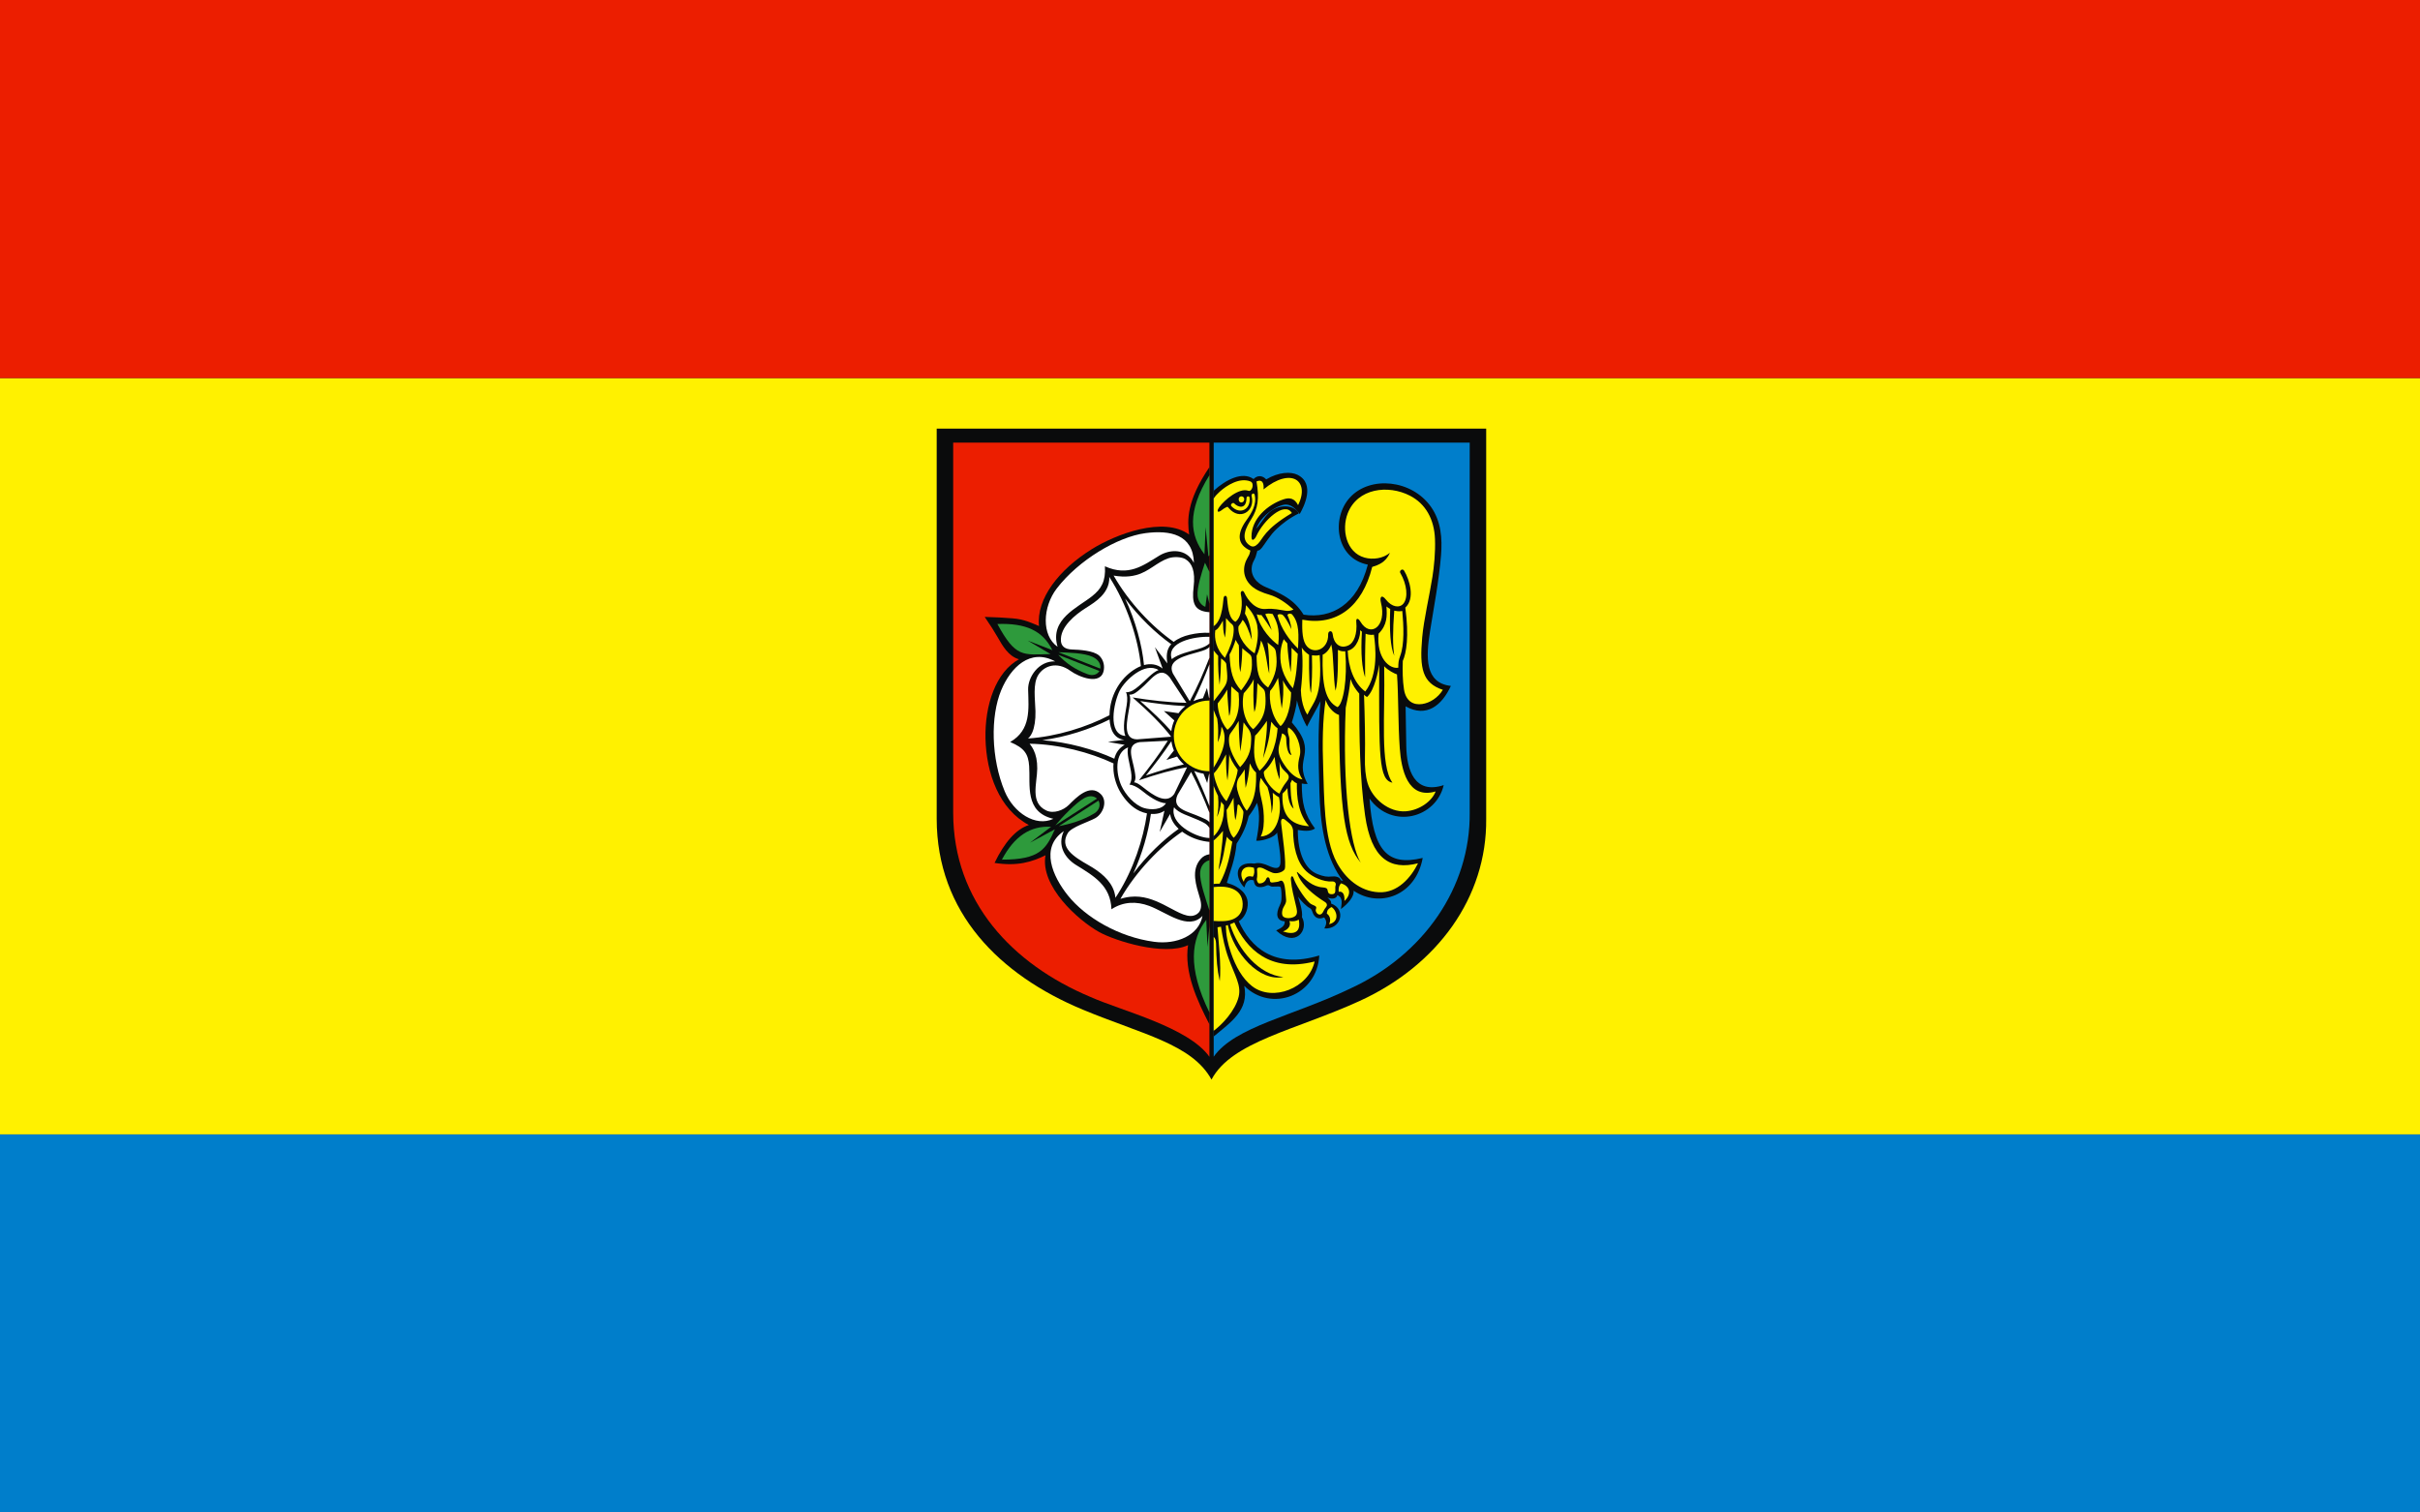
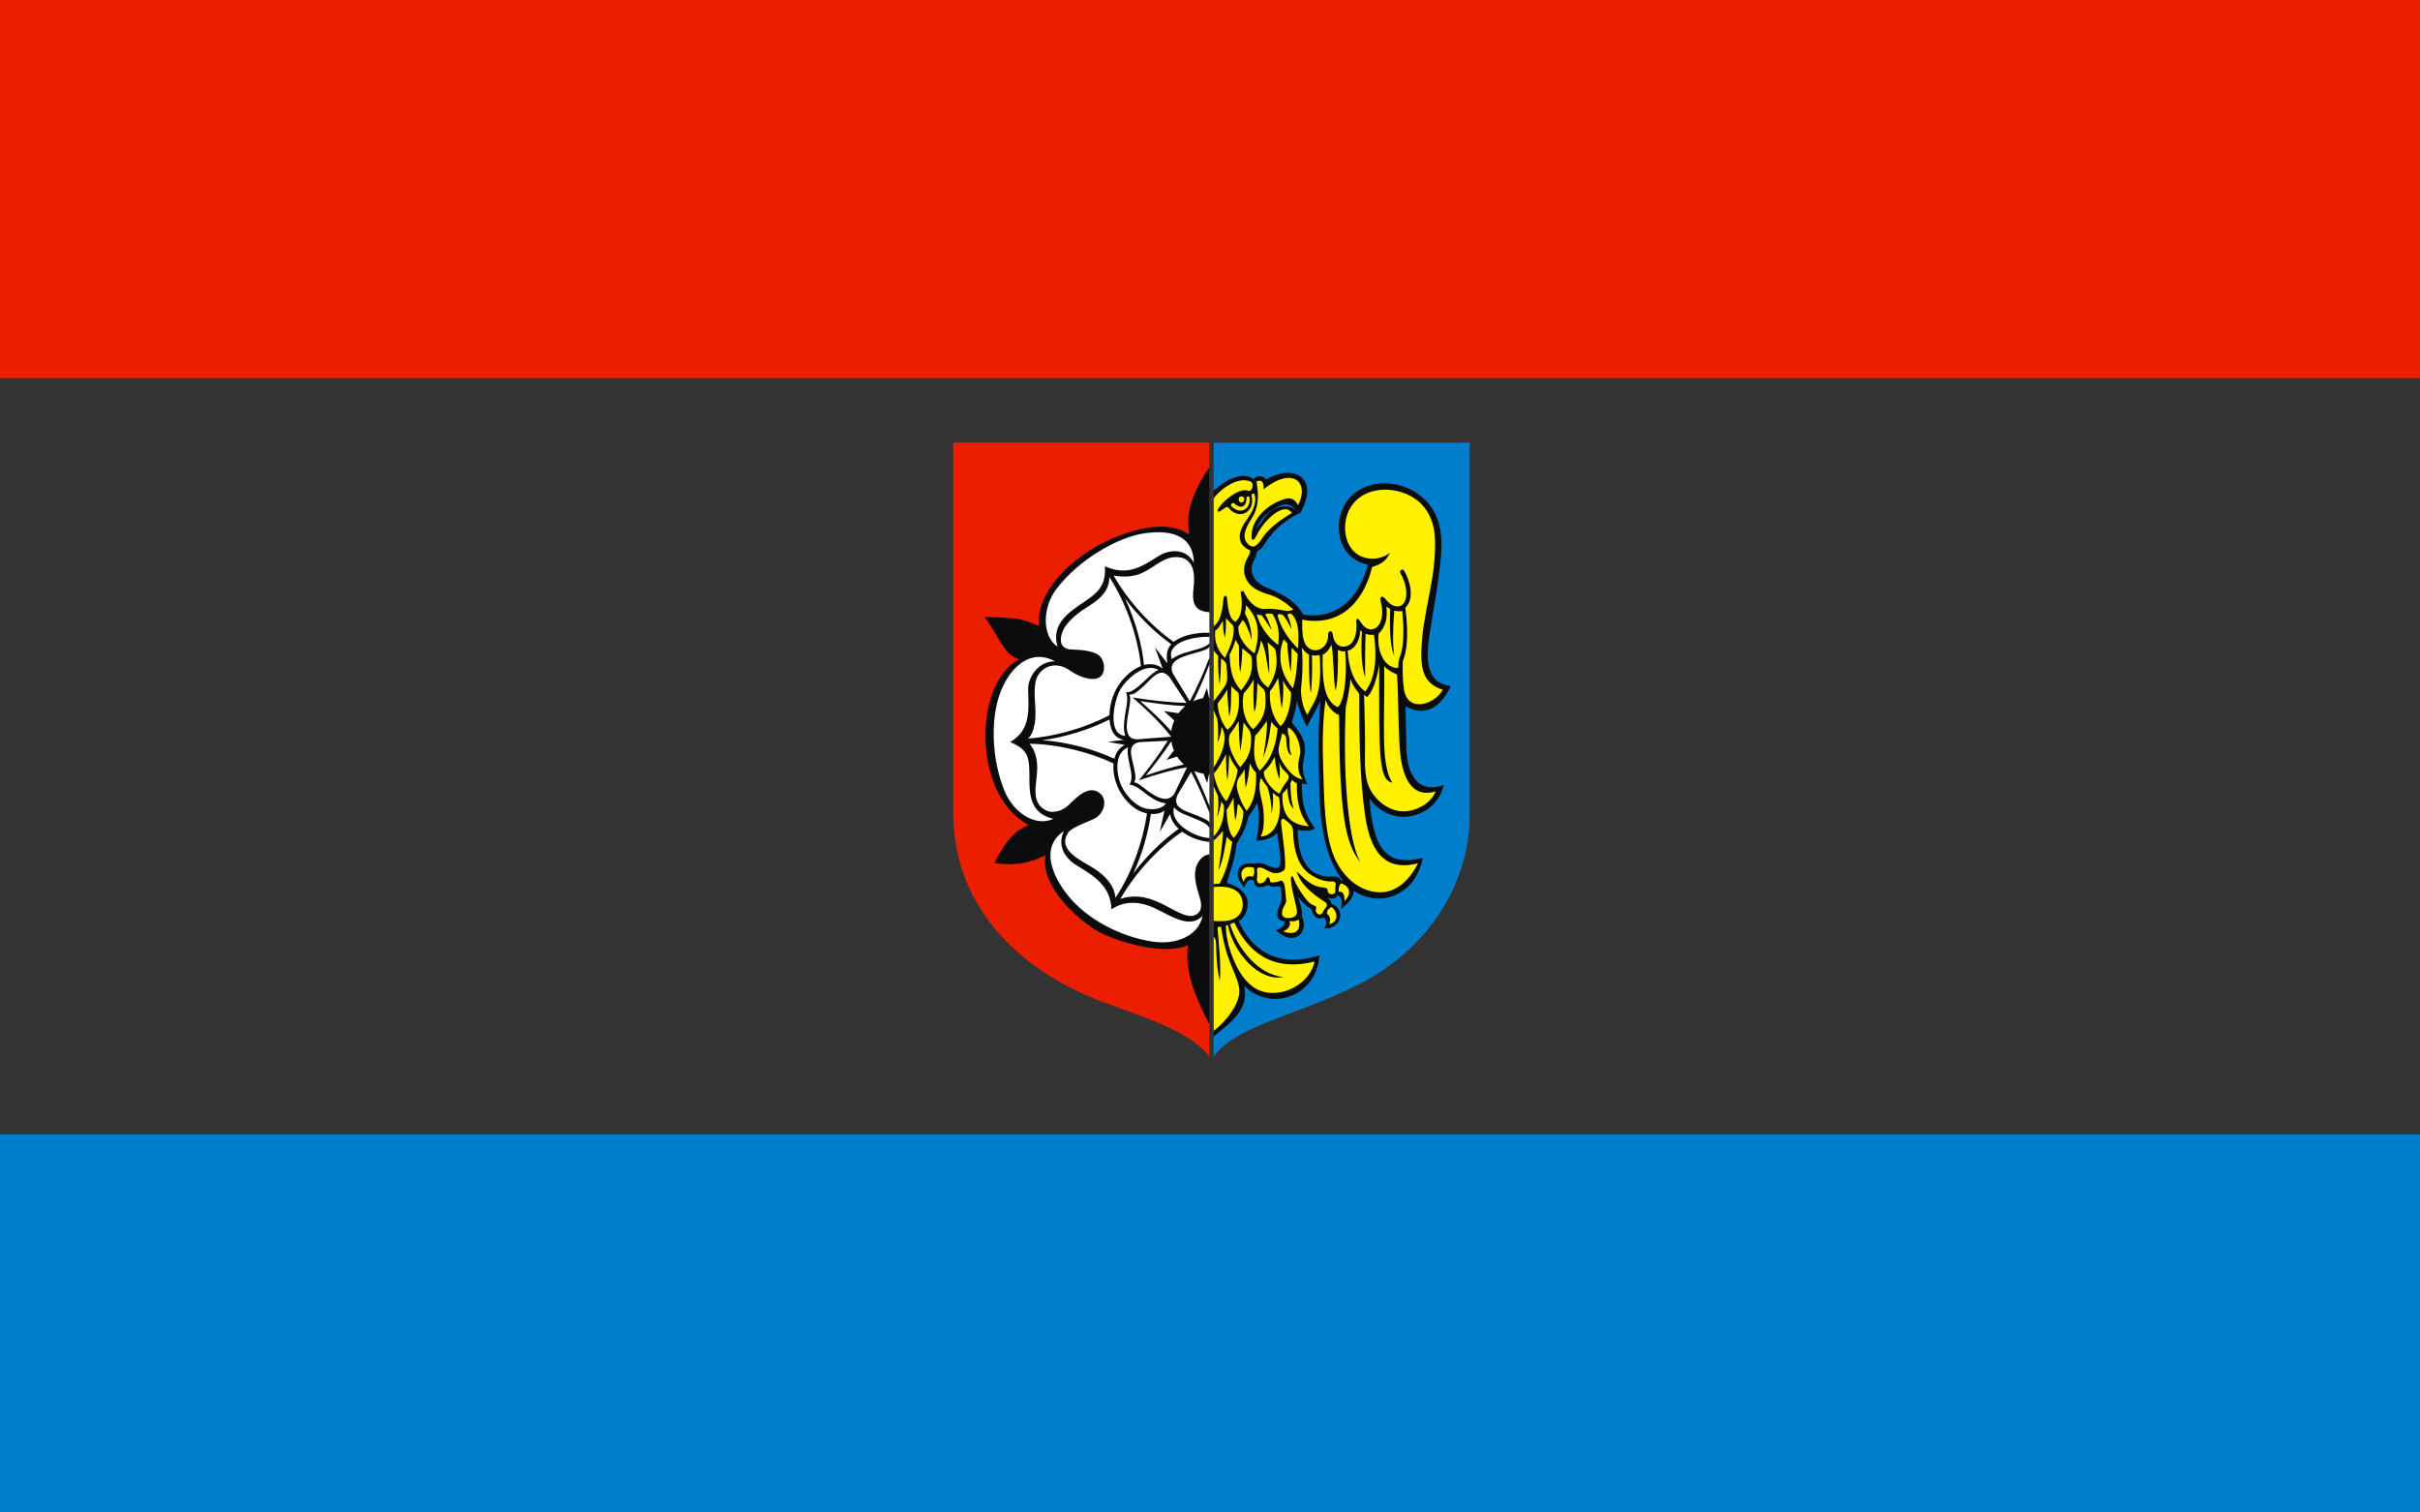
<svg xmlns="http://www.w3.org/2000/svg" xmlns:ns1="http://sodipodi.sourceforge.net/DTD/sodipodi-0.dtd" xmlns:ns2="http://www.inkscape.org/namespaces/inkscape" height="500" width="800" id="svg2181" ns1:version="0.32" ns2:version="0.45.1" version="1.0" ns1:docbase="C:\Users\Mistrz\Desktop" ns1:docname="POL Dobrodzień flag.svg" ns2:output_extension="org.inkscape.output.svg.inkscape">
  <rect width="100%" height="100%" fill="#333333" stroke="none" />
  <defs id="defs2183">
    <style id="style6" type="text/css">
   
    .fil0 {fill:#0A0B0C}
    .fil4 {fill:white}
    .fil2 {fill:#00A5DB}
    .fil5 {fill:#0DB02B}
    .fil1 {fill:#F74902}
    .fil3 {fill:#F9E814}
   
  </style>
    <style id="style2249" type="text/css">
   
    .fil0 {fill:#0A0B0C}
    .fil4 {fill:white}
    .fil2 {fill:#00A5DB}
    .fil5 {fill:#0DB02B}
    .fil1 {fill:#F74902}
    .fil3 {fill:#F9E814}
   
  </style>
  </defs>
  <ns1:namedview id="base" pagecolor="#ffffff" bordercolor="#666666" borderopacity="1.0" ns2:pageopacity="0.0" ns2:pageshadow="2" ns2:cx="416.02433" ns2:cy="155.16754" ns2:zoom="0.98994949" ns2:document-units="px" ns2:current-layer="layer1" ns2:window-width="1280" ns2:window-height="974" ns2:window-x="-8" ns2:window-y="-8" />
  <g ns2:groupmode="layer" ns2:label="Warstwa 1" id="layer1" transform="translate(0,-552.362)">
    <rect style="opacity:1;fill:#007ecb;fill-opacity:1;fill-rule:nonzero;stroke:none;stroke-width:1;stroke-linecap:butt;stroke-linejoin:bevel;stroke-miterlimit:4;stroke-dasharray:none;stroke-opacity:1" id="rect2189" width="800" height="125" x="0" y="927.362" />
-     <rect style="opacity:1;fill:#fff100;fill-opacity:1;fill-rule:nonzero;stroke:none;stroke-width:1;stroke-linecap:butt;stroke-linejoin:bevel;stroke-miterlimit:4;stroke-dasharray:none;stroke-opacity:1" id="rect2191" width="800" height="250" x="0" y="677.362" />
    <rect style="opacity:1;fill:#ec1e00;fill-opacity:1;fill-rule:nonzero;stroke:none;stroke-width:1;stroke-linecap:butt;stroke-linejoin:bevel;stroke-miterlimit:4;stroke-dasharray:none;stroke-opacity:1" id="rect2193" width="800" height="125" x="0" y="552.362" />
    <g transform="matrix(0.865,0,0,0.865,309.653,673.199)" id="Warstwa_x0020_1">
-       <path style="fill:#0a0b0c" id="path10" d="M 210,24.103 L 210,173.227 C 210.304,203.295 191.329,229.275 161.666,242.838 C 137.153,254.045 112.73,258.33 105.024,272.897 C 97.587,259.326 78.642,255.653 55.807,246.157 C 24.022,232.939 0.029,209.071 0,173.227 L 0,24.103 L 210,24.103 L 210,24.103 z " class="fil0" />
      <path style="fill:#ec1e00;fill-opacity:1" id="path12" d="M 104.227,264.192 C 96.2,252.83 70.637,246.619 58.759,241.315 C 28.881,228.778 6.327,204.895 6.3,170.898 L 6.3,29.457 L 104.227,29.457 L 104.227,264.192 L 104.227,264.192 z " class="fil1" />
      <path style="fill:#007ecb;fill-opacity:1" id="path14" d="M 203.7,29.457 L 203.7,170.899 C 203.986,199.417 186.15,225.138 158.266,238.002 C 136.086,248.699 114.028,252.604 105.859,264.146 L 105.859,29.458 L 203.7,29.458 L 203.7,29.457 z " class="fil2" />
      <path style="fill:#0a0b0c" id="path16" d="M 104.227,38.821 C 95.375,51.924 95.784,59.08 96.474,64.606 C 86.649,57.42 68.34,64.561 59.37,70.118 C 46.748,77.936 38.034,89.09 39.101,99.557 C 35.999,98.296 33.617,97.01 29.028,96.624 C 25.916,96.363 22.445,96.181 18.344,96.069 C 20.56,99.295 22.145,101.838 23.264,103.789 C 25.218,107.193 27.393,111.098 31.437,112.26 C 22.653,117.111 18.343,129.667 18.648,142.579 C 18.962,155.898 23.903,169.602 35.216,175.611 C 30.234,177.233 25.859,182.302 22.111,190.088 C 30.843,191.457 36.372,189.731 41.582,187.166 C 39.449,199.028 54.113,212.053 62.048,216.479 C 68.202,219.911 86.89,225.785 96.058,221.52 C 94.515,231.877 99.492,242.636 104.227,251.781 L 104.227,38.822 L 104.227,38.821 z " class="fil0" />
      <path style="fill:#0a0b0c" id="path18" d="M 105.859,47.847 C 110.535,43.572 116.912,40.355 121.087,43.382 C 122.602,41.834 124.514,41.985 125.932,43.512 C 130.696,40.67 135.361,40.475 137.945,41.786 C 144.766,45.249 140.32,53.998 138.734,56.748 C 136.336,53.52 134.306,52.727 132.207,53.305 C 129.467,54.059 126.25,56.184 123.967,59.076 C 123.238,60 122.553,61.359 122.076,62.313 C 123.185,61.496 125.008,58.074 127.047,56.209 C 130.633,52.928 136.488,53.011 138.382,56.521 C 134.707,58.353 132.032,60.48 129.969,62.4 C 128.559,63.711 127.601,64.971 126.474,66.536 C 124.722,68.97 123.848,70.755 122.546,70.777 C 121.916,73.048 121.982,73.1 121.14,74.702 C 119.482,77.859 120.243,82.336 125.776,84.69 C 131.645,87.187 136.536,89.283 140.209,95.214 C 150.788,96.853 160.764,91.487 164.769,76.094 C 152.493,73.739 150.653,58.284 157.991,50.369 C 165.725,42.024 181.578,43.598 188.907,54.02 C 192.747,59.483 193.272,66.024 192.74,72.542 C 191.962,82.085 190.058,92.037 188.543,101.526 C 186.955,111.469 186.494,121.308 196.498,122.448 C 193.125,129.78 187.255,134.769 179.2,130.248 L 179.454,145.389 C 179.6,154.444 182.553,164.056 193.763,160.354 C 190.861,172.886 174.064,177.467 165.41,165.518 C 166.812,185.282 172.152,191.49 185.738,188.182 C 183.089,202.724 169.133,207.406 159.328,200.702 C 159.581,203.005 157.222,205.63 154.492,207.72 C 154.647,205.965 155.504,203.322 153.096,202.419 C 153.021,203.244 151.822,204.306 149.317,203.324 C 149.873,203.847 150.975,204.65 150.7,205.599 C 156.737,207.795 154.524,215.588 148.151,215.128 C 148.979,213.535 149.235,212.379 148.075,210.914 C 147.321,211.241 146.364,211.458 145.517,211.145 C 144.722,210.851 144.025,210.067 143.687,209.101 C 143.336,208.096 143.184,207.647 142.502,207.305 C 141.345,206.725 139.258,204.686 138.104,203.013 C 138.434,204.301 139.96,208.277 139.59,210.797 C 142.39,215.914 136.972,222.693 129.731,215.91 C 132.169,214.796 133.102,213.96 133.008,212.401 C 129.875,212.239 129.431,209.672 131.154,206.191 C 131.319,205.857 131.642,205.174 131.734,204.117 C 131.878,202.468 131.716,200.239 131.486,199.541 C 131.338,199.091 130.948,199.092 130.443,199.101 C 129.707,199.116 128.985,199.13 128.268,199.149 C 127.932,199.157 127.615,199.058 127.355,198.873 C 126.788,198.47 126.375,198.561 125.715,198.891 C 125.214,199.14 124.63,199.291 124.134,199.322 C 122.678,199.414 121.452,199.241 121.179,196.753 C 118.855,196.022 118.05,197.903 117.567,199.475 C 114.174,196.139 113.19,189.378 121.433,190.338 C 123.304,189.754 125.406,190.545 126.793,191.166 C 128.995,192.152 131.333,192.929 131.378,189.712 C 131.431,185.952 130.553,182.185 130.08,178.471 C 129.399,180.118 124.966,181.724 122.132,181.621 C 123.199,176.262 123.7,171.399 122.423,167.126 C 121.625,168.812 120.388,170.803 119.225,172.208 C 118.368,175.907 117.005,179.035 114.611,182.724 C 113.988,189.102 112.153,193.186 110.887,197.716 C 116.228,199.208 118.68,202.247 118.866,205.153 C 119.068,208.321 117.416,211.287 115.441,212.38 C 119.868,222.185 128.926,230.691 146.219,225.464 C 145.33,240.864 127.937,247.378 117.537,237.082 C 119.414,246.426 112.393,250.966 105.859,256.42 L 105.859,47.847 L 105.859,47.847 z M 155.316,196.994 C 154.921,196.511 154.539,196.003 154.175,195.465 C 148.216,186.673 146.538,174.753 146.254,162.614 C 145.982,151.014 145.546,139.806 146.686,128.254 C 145.586,130.647 142.615,135.625 141.514,138.018 C 139.302,134.115 138.055,129.813 137.66,127.935 C 137.502,130.482 136.431,134.082 135.72,136.383 C 146.238,148.493 136.086,149.746 141.775,159.912 C 141.026,159.965 140.277,159.908 139.528,159.739 C 139.525,167.212 140.494,171.462 144.56,176.936 C 143.335,177.797 141.501,178.109 138.008,177.477 C 137.959,186.624 140.923,192.581 145.553,194.376 C 147.95,195.305 149.148,195.487 151.113,195.27 C 152.305,195.138 154.136,195.411 154.399,196.691 C 154.723,196.788 155.028,196.89 155.316,196.994 L 155.316,196.994 z " class="fil0" />
      <path style="fill:#fff100;fill-opacity:1" id="path20" d="M 122.22,44.3 C 123.352,50.847 122.752,54.707 120.263,58.634 C 118.431,61.525 115.705,66.307 119.764,68.828 C 120.822,69.486 121.715,69.165 122.755,68.14 C 124.778,66.145 125.124,62.71 135.739,56.366 C 132.958,51.743 124.92,59.083 122.124,65.22 C 121.625,66.315 120.322,67.605 120.306,65.435 C 120.258,58.545 126.451,53.19 132.51,51.147 C 134.871,50.35 136.737,50.697 138.106,53.351 C 140.657,48.267 139.46,44.84 137.223,43.592 C 134.629,42.144 130.047,43.07 124.91,47.334 C 125.139,44.81 124.356,43.362 122.22,44.3 L 122.22,44.3 z M 137.261,206.293 C 136.458,202.771 135.656,200.088 135.357,196.419 C 135.26,195.237 135.956,194.5 136.467,196.122 C 137.074,198.053 140.019,203.086 142.57,205.441 C 143.633,206.423 145.604,206.332 144.941,207.707 C 144.472,208.682 145.891,210.673 147.225,209.43 C 147.736,208.954 147.914,208 148.798,206.988 C 149.318,206.393 149.271,205.593 148.366,205.02 C 143.613,202.011 140.13,198.864 138.407,195.527 C 137.582,193.565 136.996,192.72 139.082,194.708 C 140.787,196.334 143.593,199.238 147.622,199.459 C 148.903,199.53 149.325,199.892 149.428,200.662 C 149.585,201.828 150.219,202.091 151.085,202.041 C 152.194,201.978 152.361,201.375 152.351,200.34 C 152.346,199.725 152.254,199.413 152.488,198.522 C 152.647,197.919 152.223,197.097 151.112,197.18 C 147.767,197.403 143.589,195.481 141.265,193.294 C 137.461,189.715 136.285,183.632 136.188,177.565 C 136.039,176.609 135.625,175.752 134.977,175.127 C 134.548,174.713 134.068,174.377 133.42,173.808 C 132.114,172.658 131.47,173.314 131.629,174.895 C 131.904,177.636 133.873,191.184 132.936,192.595 C 132.097,193.764 129.757,194.356 128.342,193.848 C 127.531,193.557 126.339,193.004 125.237,192.401 C 123.829,191.63 122.373,191.647 122.429,192.578 C 122.482,193.477 122.608,195.288 122.336,196.295 C 122.274,196.803 122.754,197.907 123.18,197.925 C 124.673,198.011 125.524,197.081 125.768,196.55 C 126.376,194.848 127.26,195.706 127.311,196.615 C 127.355,197.373 127.66,197.688 128.483,197.553 C 129.369,197.408 130.447,197.371 130.834,197.131 C 131.628,196.639 132.258,196.838 132.643,197.808 C 133.234,199.296 133.304,201.969 133.495,203.601 C 133.623,204.697 133.629,205.232 132.681,206.791 C 131.883,208.105 131.691,210.113 132.535,210.688 C 133.614,211.474 135.818,211.298 136.974,210.438 C 138.205,209.521 137.539,207.516 137.261,206.293 L 137.261,206.293 z M 153.624,201.102 C 153.58,200.072 153.522,199.088 154.51,197.89 C 158.173,199.004 158.567,202.131 155.83,204.639 C 155.944,202.236 155.321,200.831 153.624,201.102 z M 149.094,209.435 C 149.242,208.768 149.008,207.963 150.874,206.958 C 152.754,208.031 154.339,212.442 149.971,213.508 C 151.061,211.25 149.648,209.798 149.094,209.435 z M 134.781,212.305 C 136.198,212.508 137.292,212.376 138.376,211.767 C 139.259,216.434 136.888,217.77 132.333,216.297 C 134.675,215.382 135.431,213.834 134.781,212.305 z M 121.237,191.961 C 121.462,193.19 121.515,194.347 120.796,195.385 C 118.427,194.599 117.612,196.19 117.368,197.313 C 115.274,194.156 116.757,190.526 121.237,191.961 L 121.237,191.961 z M 158.153,119.825 C 158.985,122.256 160.11,123.758 161.483,125.394 C 161.48,142.215 161.679,157.596 163.709,171.882 C 166.069,188.484 173.265,192.973 183.945,190.231 C 181.288,195.647 176.165,201.656 168.961,201.303 C 161.657,200.944 156.154,195.926 152.97,190.077 C 147.792,180.563 148.116,164.344 147.71,153.887 C 147.349,144.552 147.49,135.255 148.651,127.783 C 149.341,130.15 151.397,132.758 153.757,133.551 C 154.002,170.776 155.948,182.668 162.064,189.999 C 157.989,183.597 155.031,161.075 156.318,130.765 C 157.182,126.61 157.814,123.613 158.153,119.825 L 158.153,119.825 z M 105.86,218.448 C 106.32,218.604 106.721,219.579 106.753,220.855 C 106.914,227.286 107.134,230.518 108.179,235.291 C 108.809,229.183 107.685,220.139 107.316,214.692 C 107.765,214.624 108.206,214.549 108.636,214.466 C 109.277,218.593 110.17,222.889 111.577,226.627 C 113.96,233.215 116.457,236.817 115.41,241.194 C 114.102,246.657 108.878,252.057 105.86,254.241 L 105.86,218.448 z M 113.749,212.836 C 118.32,222.942 127.291,232.125 144.43,227.76 C 142.18,237.942 128.44,243.301 120.566,237.222 C 116.809,234.322 114.243,229.611 112.459,224.432 C 111.176,220.709 110.583,217.755 110.499,214.045 C 110.758,213.977 111.01,213.905 111.255,213.831 C 113.441,224.458 123.234,235.586 132.486,233.694 C 123.175,232.871 115.189,223.345 112.107,213.552 C 112.726,213.331 113.279,213.092 113.749,212.836 z M 105.86,199.325 C 110.201,198.736 116.787,199.427 116.942,205.738 C 117.022,209.015 115.093,212.217 109.311,212.343 C 108.328,212.364 107.122,212.389 105.86,212.257 L 105.86,199.325 z M 109.42,177.858 C 108.307,179.144 107.091,180.54 105.86,181.514 L 105.86,198.127 C 106.576,198.048 107.341,198.005 108.121,198.015 C 111.242,192.28 112.233,186.333 112.967,181.999 C 112.271,181.559 111.575,181.011 110.88,180.078 C 109.943,184.365 109.659,188.877 107.679,192.866 C 108.336,188.354 109.249,183.378 109.42,177.858 L 109.42,177.858 z M 105.86,179.853 C 107.842,178.126 110.109,174.021 109.751,167.979 C 109.381,167.613 109.035,167.161 108.707,166.654 C 108.449,168.952 107.925,170.917 107.136,172.552 C 107.609,170.157 107.833,167.555 107.511,164.497 C 106.848,163.163 106.296,161.817 105.86,160.682 L 105.86,179.853 L 105.86,179.853 z M 110.581,148.628 C 109.27,150.893 107.818,153.898 105.979,155.801 C 105.689,156.903 107.835,163.735 110.747,166.498 C 113.696,160.966 115.102,155.417 115.017,154.474 C 113.26,152.222 111.957,149.73 111.825,148.504 C 111.693,152.64 111.472,156.101 111.12,158.579 C 110.705,156.143 110.553,152.722 110.581,148.628 L 110.581,148.628 z M 174.174,159.423 C 168.94,158.427 168.986,149.277 169.125,114.279 C 168.766,116.463 167.444,123.96 164.462,126.684 C 164.047,126.484 163.637,126.153 163.306,125.78 C 163.617,134.268 163.8,143.619 163.66,149.54 C 163.563,153.659 163.87,156.95 164.691,159.639 C 166.518,165.625 172.841,170.823 179.253,170.361 C 184.454,169.986 189.251,166.553 190.682,162.779 C 179.913,165.9 177.541,154.27 176.969,146.259 C 176.303,136.937 176.487,125.815 175.914,118.052 C 174.858,117.706 172.434,116.467 171.014,114.917 C 171.42,134.143 169.334,152.649 174.174,159.423 z M 150.789,106.61 C 150.157,108.59 148.555,110.147 147.501,110.507 C 147.235,122.174 148.527,128.25 153.188,130.556 C 155.397,129.258 157.023,119.963 156.141,109.213 C 154.776,109.258 154.55,109.203 153.334,108.673 C 153.348,112.745 153.451,120.675 152.421,124.291 C 151.512,119.931 151.742,109.811 150.789,106.61 z M 139.516,107.759 C 139.933,111.755 139.961,117.062 139.173,124.092 C 139.358,129.932 141.253,133.015 141.712,133.396 C 143.762,128.475 147.476,127.368 146.366,110.652 C 145.343,110.934 144.351,110.852 143.406,110.743 C 143.602,117.234 143.337,121.391 143.046,125.164 C 142.475,123.661 142.21,118.053 142.31,110.571 C 140.949,109.634 140.018,108.697 139.516,107.759 z M 110.782,169.869 C 111.291,169.315 113.202,165.75 113.455,165.164 C 113.437,166.843 113.674,171.955 114.163,173.726 C 114.658,171.816 114.724,170.672 114.926,168.596 C 114.939,167.458 115.506,167.611 115.976,168.376 C 116.412,169.087 116.757,169.516 116.945,169.877 C 117.197,170.361 117.25,170.488 117.212,171.003 C 116.867,175.635 115.18,178.918 113.516,180.489 C 111.375,178.557 110.848,172.986 110.782,169.869 L 110.782,169.869 z M 123.873,157.581 C 123.121,159.673 123.332,162.334 123.736,164.118 C 124.389,167.002 124.911,169.003 125.007,172.105 C 125.095,174.931 124.99,177.652 123.832,180.006 C 130.375,179.666 132.018,170.754 130.824,165.019 C 130.02,164.582 129.23,164.013 128.428,163.278 C 128.674,166.193 128.523,168.843 127.974,171.227 C 127.992,167.98 127.543,164.625 126.412,161.112 C 125.605,160.123 124.766,158.956 123.873,157.581 L 123.873,157.581 z M 117.693,154.314 C 117.132,155.435 116.289,156.44 115.544,157.493 C 114.671,158.725 114.499,160.572 114.847,162.033 C 115.328,164.052 116.713,168.095 118.495,170.152 C 122.165,165.458 122.132,159.757 122.045,155.531 C 120.419,154.127 120.198,152.877 119.671,152.03 C 119.39,155.492 118.888,158.67 118.062,161.431 C 117.826,159.134 117.695,156.766 117.693,154.314 L 117.693,154.314 z M 135.831,158.327 C 135.765,158.462 135.554,158.951 135.203,159.609 C 135.29,162.604 135.2,165.454 136.418,169.368 C 134.904,168.154 134.197,165.364 134.044,161.495 C 133.525,162.224 132.897,162.969 132.162,163.6 C 131.747,171.272 134.655,175.57 142.284,176.059 C 138.151,171.333 137.554,164.904 137.638,159.66 C 136.629,159.32 135.843,158.331 135.831,158.327 L 135.831,158.327 z M 129.139,149.575 C 128.246,151.259 127.399,152.745 126.175,154.034 C 124.971,155.301 124.775,154.993 125.231,156.91 C 125.523,158.137 127.699,162.032 130.994,163.612 C 131.677,162.139 132.329,160.788 133.721,159.049 C 134.511,158.063 135.011,157.076 133.919,155.893 C 132.933,154.826 131.563,154.105 130.945,151.464 C 131.151,153.71 131.186,155.956 131.051,158.202 C 130.039,155.747 129.466,152.799 129.139,149.575 L 129.139,149.575 z M 134.331,138.3 C 137.498,139.884 139.601,145.954 138.746,149.167 C 137.787,152.772 137.915,155.46 139.782,158.188 C 137.193,157.704 135.221,155.797 133.712,153.793 C 128.778,147.242 131.087,145.737 131.987,140.585 C 133.259,141.031 133.596,141.84 133.589,142.752 C 133.577,144.203 133.928,148.825 135.622,148.825 C 134.711,147.2 134.812,144.909 134.845,143.554 C 134.9,141.27 133.792,140.73 134.331,138.3 L 134.331,138.3 z M 121.155,119.847 C 120.412,121.766 118.236,124.266 117.347,125.25 C 116.174,130.914 117.983,136.574 120.955,138.987 C 121.819,138.325 123.069,136.708 123.713,135.721 C 125.72,132.645 125.871,129.081 125.565,125.554 C 125.515,124.975 125.39,124.402 125.087,123.928 C 124.669,123.274 123.543,122.591 122.574,121.368 C 122.377,124.818 122.413,129.982 121.407,132.448 C 120.842,128.448 121.045,123.906 121.155,119.847 L 121.155,119.847 z M 126.178,135.805 C 125.181,137.364 122.572,140.76 121.683,141.431 C 120.958,148.257 121.157,151.56 123.397,154.866 C 128.921,149.889 130.035,142.095 130.278,138.634 C 129.404,137.963 129.242,137.944 127.87,136.099 C 127.287,139.444 127.476,142.713 124.729,150.094 C 125.428,145.784 126.402,139.864 126.178,135.805 L 126.178,135.805 z M 111.03,123.83 C 110.123,125.661 108.579,127.617 107.422,129.104 C 107.28,130.284 107.954,135.693 111.125,139.207 C 114.397,136.516 116.105,131.949 115.371,125.119 C 115.127,124.956 113.133,123.145 112.589,122.634 C 112.41,124.817 112.725,131.835 111.8,133.913 C 111.743,134.201 111.022,126.202 111.03,123.83 z M 105.86,153.655 C 109.241,148.327 111.516,142.319 108.838,138.015 C 108.71,140.237 108.235,142.228 107.415,143.989 C 107.606,141.112 107.71,138.192 107.206,134.968 C 106.679,133.791 106.214,132.599 105.86,131.666 L 105.86,153.655 z M 130.469,119.352 C 129.29,121.896 128.365,123.293 127.413,124.353 C 127.002,127.824 127.775,133.929 131.405,137.81 C 132.675,136.919 135.275,132.808 135.442,124.966 C 133.969,123.193 132.763,121.387 132.336,120.33 C 132.602,124.066 132.467,127.419 131.865,131.082 C 131.093,126.342 131.238,125.121 130.469,119.352 L 130.469,119.352 z M 116.038,147.487 C 115.68,144.094 115.478,140.198 115.415,135.842 C 114.452,137.513 113.687,138.726 112.299,140.54 C 111.654,141.383 111.653,142.739 111.719,143.91 C 111.961,148.182 115.758,153.335 115.96,153.494 C 119.137,150.189 119.94,147.088 120.083,144.713 C 120.221,142.416 120.43,140.586 118.993,138.684 C 118.737,138.345 117.94,137.331 117.286,136.376 C 117.015,140.08 116.604,143.784 116.038,147.487 L 116.038,147.487 z M 112.624,53.754 C 115.985,57.276 120.13,54.869 119.564,50.443 C 119.486,49.829 118.443,49.85 118.42,50.593 C 118.271,55.361 114.979,54.072 113.692,52.685 C 113.194,52.149 112.039,53.141 112.624,53.754 L 112.624,53.754 z M 115.427,51.319 C 115.556,52.622 117.142,52.634 117.463,51.517 C 117.999,49.644 115.237,49.395 115.427,51.319 z M 185.537,103.971 C 186.142,97.125 188.329,87.912 189.449,80.813 C 190.072,76.865 190.633,71.402 190.432,66.301 C 190.134,58.745 186.866,52.83 180.856,49.741 C 172.497,45.444 160.819,46.877 157.072,56.498 C 154.673,62.658 156.48,71.399 163.481,73.392 C 166.765,74.326 170.609,73.707 173.225,71.564 C 171.591,75.294 168.722,76.256 166.435,76.971 C 162.621,92.221 152.814,99.591 139.722,97.135 C 139.69,99.528 139.462,104.124 141,106.626 C 143.555,110.784 149.808,108.763 149.608,102.668 C 149.594,101.311 151.173,100.997 151.343,102.719 C 151.671,106.043 154.051,108.581 157.463,106.901 C 159.377,105.959 160.81,102.703 160.349,97.916 C 160.216,96.534 161.023,96.369 161.93,97.893 C 165.687,104.204 172.116,99.78 169.778,90.613 C 169.207,88.371 170.103,87.43 171.619,89.388 C 173.947,92.394 176.89,92.773 178.35,91.004 C 180.256,88.693 179.731,83.644 177.181,79.275 C 176.645,78.522 177.97,77.303 178.649,78.431 C 180.722,81.873 182.892,89.061 179.091,92.525 C 180.557,103.509 179.509,109.793 178.126,112.915 C 178.009,116.616 178.051,120.29 178.575,123.707 C 179.308,128.485 182.353,129.853 185.594,129.359 C 188.473,128.92 191.576,126.988 193.434,123.942 C 185.649,121.341 184.485,115.888 185.537,103.971 L 185.537,103.971 z M 171.873,92.09 C 172.124,95.585 172.246,99.126 168.882,102.467 C 167.965,111.737 173.041,116.098 176.409,115.487 C 176.416,113.779 176.46,112.731 177.142,110.937 C 178.778,106.633 178.464,99.461 177.935,93.808 C 177.164,93.892 176.844,94.072 174.859,93.689 C 174.27,101.508 174.257,107.314 174.876,110.906 C 173.365,107.656 173.014,101.234 173.314,93.033 C 172.824,92.769 172.343,92.454 171.873,92.09 L 171.873,92.09 z M 167.098,102.859 C 167.708,107.267 168.904,117.949 163.787,124.582 C 159.357,121.338 157.336,115.21 157.076,108.98 C 160.707,108.232 162.09,102.951 161.796,101.16 C 162.037,101.367 162.274,101.551 162.507,101.714 C 161.988,110.515 162.598,115.669 163.721,119.165 C 163.685,113.859 163.698,108.43 163.915,102.492 C 165.5,103.14 166.712,102.901 167.098,102.859 L 167.098,102.859 z M 111.555,54.405 C 115.787,59.492 121.788,55.74 120.365,49.942 C 120.121,48.949 121.302,48.511 121.514,49.396 C 122.405,53.102 120.349,56.36 118.302,59.223 C 114.646,64.337 114.824,68.465 119.88,70.723 C 119.57,71.945 119.661,72.018 118.895,73.296 C 116.805,76.786 116.849,80.949 120.133,84.095 C 121.914,85.8 124.65,86.875 127.109,87.574 C 130.492,88.534 133.649,90.827 136.353,93.256 C 135.496,93.646 134.521,93.879 133.548,93.743 C 131.062,93.397 128.832,92.745 125.833,93.033 C 122.027,93.398 119.033,90.054 117.504,86.7 C 117.03,85.658 115.946,86.198 116.246,87.493 C 116.943,90.498 116.763,96.019 114.171,97.941 C 111.348,96.614 111.237,91.19 110.927,88.705 C 110.684,87.78 110.104,87.891 109.751,88.406 C 109.363,88.94 109.599,97.147 105.86,99.61 L 105.86,50.825 C 106.464,49.844 107.302,48.996 108.242,48.14 C 110.717,45.923 115.717,42.631 119.893,44.298 C 121.586,44.974 120.501,48.399 119.1,47.871 C 115.651,46.569 109.928,51.406 107.993,54.109 C 107.219,55.19 107.088,56.142 108.047,55.81 C 108.657,55.599 109.528,54.662 110.653,54.166 C 111.253,53.902 111.177,53.951 111.555,54.405 L 111.555,54.405 z M 109.377,97.483 C 108.574,98.895 107.56,100.827 106.466,101.201 C 106.005,104.395 106.852,108.501 110.162,111.723 C 112.153,107.832 113.246,104.59 113.452,102.093 C 113.6,100.314 113.592,99.356 112.581,98.639 C 112.04,98.254 111.305,97.241 110.566,96.539 C 110.441,97.769 110.774,100.451 110.128,103.99 C 109.303,100.471 109.614,101.353 109.377,97.483 z M 118.192,91.614 C 118.1,92.673 118.049,93.694 117.799,94.796 C 119.559,97.736 120.239,101.174 120.429,104.838 C 119.313,101.393 118.168,98.474 116.932,97.204 C 116.55,97.967 116.035,98.788 115.337,99.694 C 114.79,104.007 118.892,108.442 121.5,109.994 C 122.614,106.194 123.005,102.716 122.55,100.001 C 122.556,98.716 121.691,96.249 120.276,94.145 C 119.764,93.384 118.59,91.884 118.192,91.614 L 118.192,91.614 z M 122.314,95.075 C 123.71,100.859 128.262,105.264 130.508,106.803 C 131.341,100.115 129.646,97.447 128.408,94.977 C 127.286,94.746 126.315,94.654 125.563,95.034 C 126.764,97.254 127.417,99.2 128.024,101.122 C 126.832,99.197 125.576,97.271 124.089,95.345 C 123.543,95.475 122.772,95.217 122.314,95.075 L 122.314,95.075 z M 130.254,95.479 C 130.541,94.842 131.522,94.985 132.188,95.262 C 132.835,95.748 134.294,97.966 135.563,100.755 C 135.505,100.612 135.517,98.666 134.166,95.676 C 133.737,95.122 134.827,94.461 135.769,95.07 C 138.758,98.412 138.302,103.501 138.087,108.165 C 134.836,105.072 131.554,100.544 130.254,95.479 L 130.254,95.479 z M 105.86,128.29 C 107.584,126.162 109.077,124.097 109.846,122.96 C 111.396,120.667 111.166,119.318 110.688,114.234 C 110.688,113.341 109.28,112.423 108.686,111.927 C 108.614,115.645 108.449,119.02 108.12,122.053 C 107.692,118.84 107.483,115.185 107.567,110.945 C 106.907,110.253 106.33,109.534 105.86,108.901 L 105.86,128.29 z M 114.241,104.822 C 113.901,106.229 112.563,109.533 111.914,110.419 C 112.185,117.165 113.149,120.533 116.341,124.168 C 117.76,122.347 119.436,119.858 119.863,118.252 C 120.378,116.316 120.562,115.61 120.435,112.462 C 120.253,111.17 120.37,110.934 119.291,110.095 C 118.152,109.21 116.674,108.031 116.794,107.935 C 116.727,111.121 116.556,114.247 116.057,117.185 C 115.212,114.142 115.729,108.704 115.433,106.803 C 114.944,106.143 114.547,105.483 114.241,104.822 L 114.241,104.822 z M 123.921,105.093 C 123.725,106.699 123.042,109.449 122.249,110.928 C 122.314,116.552 122.734,120.367 126.671,123.061 C 129.767,118.121 130.285,114.555 129.695,110.013 C 129.542,108.837 129.438,108.326 128.524,107.531 C 127.862,106.954 127.032,106.435 126.452,105.771 C 126.982,110.062 127.095,113.415 127.08,117.734 C 126.217,114.928 125.902,108.313 123.921,105.093 L 123.921,105.093 z M 136.127,123.331 C 137.495,118.941 137.714,114.219 137.989,110.2 C 137.474,109.732 136.546,108.823 135.608,107.864 C 135.653,111.056 135.533,114.166 135.298,117.218 C 134.679,113.841 134.191,110.246 133.992,106.17 C 133.315,105.435 132.797,104.83 132.676,104.587 C 132.517,104.666 128.129,114.232 136.127,123.331 L 136.127,123.331 z " class="fil3" />
-       <path style="fill:#fff100;fill-opacity:1" id="path22" d="M 104.126,128.041 C 104.16,128.041 104.194,128.042 104.227,128.042 L 104.227,155.046 C 104.194,155.047 104.16,155.048 104.126,155.048 C 96.689,155.048 90.623,148.982 90.623,141.544 C 90.623,134.107 96.689,128.041 104.126,128.041 L 104.126,128.041 z " class="fil3" />
      <path style="fill:#ffffff" id="path24" d="M 48.581,177.938 C 39.321,184.248 44.37,195.309 50.107,202.486 C 56.867,210.944 69.568,218.414 83.083,220.235 C 91.658,221.389 100.193,217.845 101.579,210.327 C 96.153,216.086 87.959,209.015 81.212,206.512 C 76.341,204.704 71.269,204.839 66.786,207.807 C 66.451,198.774 60.165,195.142 53.243,190.87 C 49.054,188.284 45.968,183.476 48.581,177.938 L 48.581,177.938 z M 45.299,113.071 C 35.712,107.914 28.26,115.395 24.647,124.105 C 20.499,134.107 20.766,150.134 25.989,162.732 C 29.387,170.926 37.763,176.449 44.591,173.24 C 33.474,170.635 35.844,160.215 35.335,153.089 C 35.007,148.495 33.591,146.197 28.073,143.887 C 36.089,139.275 35.129,131.362 34.94,123.862 C 34.82,119.144 38.898,112.821 45.299,113.071 L 45.299,113.071 z M 104.227,186.781 C 102.787,186.996 101.784,187.607 100.969,188.499 C 97.029,192.812 99.174,198.8 100.585,203.55 C 101.97,208.209 99.936,209.777 98.082,210.24 C 95.07,210.993 90.83,208.06 86.649,205.998 C 82.945,204.171 78.865,202.509 73.916,203.041 C 73.162,203.122 72.389,203.254 71.593,203.444 C 71.138,203.552 70.676,203.679 70.207,203.827 C 76.206,193.324 85.441,183.801 93.803,178.148 C 93.996,178.291 94.191,178.431 94.388,178.566 C 94.79,178.843 95.203,179.104 95.624,179.35 C 98.235,180.872 101.18,181.787 104.227,182.054 L 104.227,186.781 z M 98.306,75.418 C 97.978,64.536 89.165,62.827 79.816,64.053 C 69.079,65.462 54.175,74.395 45.876,85.217 C 40.479,92.257 39.99,103.158 46.183,107.467 C 43.089,96.897 53.848,92.591 59.429,88.116 C 62.889,85.342 64.642,82.484 64.288,76.723 C 73.286,80.783 78.929,76.418 85.013,72.686 C 89.036,70.219 95.323,69.749 98.306,75.418 L 98.306,75.418 z M 73.123,145.942 C 67.813,148.026 68.527,156.076 70.58,160.582 C 72.148,164.025 75.632,168.009 79.252,169.116 C 81.816,169.9 86.076,169.854 87.621,167.275 C 84.575,167.184 80.87,164.481 78.134,162.259 C 76.64,161.046 74.652,160.142 73.675,160.185 C 74.572,158.632 74.575,157.093 74.252,155.127 C 73.723,151.907 72.543,148.401 73.123,145.942 L 73.123,145.942 z M 90.714,168.811 C 88.93,175.044 98.516,179.958 103.223,180.492 C 103.531,180.527 103.867,180.553 104.227,180.568 L 104.227,176.744 C 103.353,175.193 101.949,174.606 100.078,173.746 C 96.577,172.138 92.345,171.112 90.714,168.811 z M 97.225,155.325 L 92.063,164.042 C 89.566,169.578 96.004,170.341 100.788,172.538 C 102.294,173.23 103.436,173.54 104.227,174.56 L 104.227,170.918 C 102.149,165.608 99.894,160.376 97.225,155.325 z M 104.227,168.375 C 102.462,163.829 100.576,159.336 98.42,154.962 C 99.536,155.439 100.724,155.781 101.961,155.966 C 102.442,157.161 102.911,158.361 103.373,159.564 C 103.606,158.393 103.844,157.247 104.086,156.128 C 104.099,156.128 104.112,156.128 104.126,156.128 C 104.159,156.128 104.193,156.127 104.227,156.127 L 104.227,168.375 L 104.227,168.375 z M 94.461,152.449 C 90.15,153.41 85.265,154.857 79.961,156.658 C 83.385,152.428 86.686,148.108 89.683,143.565 C 89.857,144.81 90.189,146.006 90.658,147.13 C 89.71,148.349 88.747,149.557 87.775,150.758 C 89.166,150.285 90.529,149.838 91.859,149.417 C 92.585,150.543 93.463,151.563 94.461,152.449 L 94.461,152.449 z M 88.318,143.398 L 77.561,143.924 C 72.085,144.863 74.864,150.176 75.645,154.927 C 75.939,156.715 76.255,157.915 75.439,159.327 C 76.327,159.288 77.52,160.121 78.891,161.209 C 82.519,164.089 87.798,167.968 90.778,163.734 L 95.675,153.54 C 90.506,154.386 84.264,156.141 77.298,158.505 C 81.224,153.655 84.988,148.686 88.318,143.398 L 88.318,143.398 z M 84.775,116.369 C 79.534,113.132 71.943,120.227 69.879,124.372 C 67.665,128.813 65.176,140.99 72.123,141.57 C 70.889,138.654 71.993,133.652 72.605,129.824 C 72.937,127.746 72.898,125.778 72.323,124.877 C 74.284,124.877 75.566,123.882 77.251,122.501 C 79.937,120.299 82.352,117.305 84.775,116.369 L 84.775,116.369 z M 89.653,139.748 C 86.512,136.203 82.475,132.335 77.804,128.238 C 83.514,129.141 89.243,129.873 95.021,130.167 C 94.04,130.954 93.162,131.864 92.412,132.874 C 90.546,132.625 88.682,132.349 86.82,132.055 C 88.204,133.268 89.533,134.462 90.798,135.633 C 90.225,136.918 89.832,138.301 89.653,139.748 L 89.653,139.748 z M 95.443,128.903 L 89.013,119.135 C 85.131,114.464 81.948,120.259 77.876,123.596 C 76.344,124.852 75.38,125.806 73.597,125.806 C 74.12,126.626 74.004,128.214 73.702,130.103 C 72.867,135.327 70.771,142.862 76.626,142.862 L 89.594,141.854 C 86.243,137.414 81.127,132.34 74.872,126.855 C 81.685,127.932 88.525,128.766 95.443,128.903 L 95.443,128.903 z M 104.227,103.678 C 98.628,103.484 87.579,105.632 89.847,112.205 C 92.228,110.281 96.645,109.276 100.019,108.314 C 101.883,107.782 103.53,107.005 104.227,106.181 L 104.227,103.678 z M 104.227,107.538 C 104.223,107.531 104.22,107.523 104.216,107.516 C 103.694,108.335 102.07,108.902 100.231,109.427 C 95.143,110.877 87.791,112.388 90.265,117.695 L 96.706,128.279 C 99.603,122.908 102.014,117.324 104.227,111.653 L 104.227,107.538 L 104.227,107.538 z M 104.227,114.194 C 102.38,118.964 100.402,123.677 98.122,128.258 C 99.259,127.741 100.473,127.367 101.741,127.156 C 102.267,125.856 102.779,124.549 103.283,123.239 C 103.536,124.509 103.794,125.751 104.057,126.961 C 104.08,126.961 104.103,126.961 104.126,126.961 C 104.159,126.961 104.193,126.961 104.227,126.961 L 104.227,114.194 L 104.227,114.194 z M 75.141,194.11 C 78.575,186.626 80.86,178.541 81.86,171.363 C 83.769,171.505 85.613,171.156 87.034,170.14 L 85.229,178.266 L 89.203,171.405 C 89.507,173.564 90.765,175.496 92.48,177.064 C 86.578,181.234 80.328,187.247 75.141,194.11 L 75.141,194.11 z M 68.302,203.416 C 68.233,202.659 68.091,201.934 67.885,201.24 C 66.519,196.639 62.351,193.406 58.09,190.982 C 52.262,187.667 46.798,184.212 50.097,178.691 C 51.478,176.379 58.167,174.363 60.617,172.981 C 63.622,171.286 65.446,166.469 62.69,163.775 C 58.513,159.693 53.328,165.095 50.539,167.884 C 48.389,170.034 44.655,171.34 41.948,170.084 C 35.536,167.108 38.369,159.726 38.425,154.036 C 38.454,151.127 37.951,148.792 37.005,146.865 C 36.629,146.097 36.181,145.393 35.67,144.745 C 35.615,144.676 35.56,144.608 35.505,144.541 C 46.724,144.724 58.619,147.844 67.573,152.058 C 67.539,152.412 67.519,152.772 67.511,153.134 C 67.499,153.723 67.522,154.32 67.577,154.919 C 67.847,157.914 68.901,160.955 70.313,163.246 C 72.142,166.214 74.498,168.806 77.535,170.232 C 77.99,170.445 78.461,170.633 78.947,170.792 C 79.405,170.941 79.876,171.065 80.363,171.161 C 78.963,181.041 75.14,192.613 69.246,201.964 C 68.937,202.454 68.622,202.938 68.302,203.416 L 68.302,203.416 z M 66.029,133.648 C 66.039,133.105 66.07,132.56 66.12,132.02 C 66.123,131.987 66.126,131.953 66.129,131.92 C 66.178,131.412 66.245,130.909 66.328,130.41 C 67.347,124.281 70.918,118.876 76.127,115.809 C 76.746,115.444 77.385,115.128 78.037,114.871 C 77.009,104.473 72.751,91.249 65.936,80.772 C 65.967,81.246 65.959,81.708 65.914,82.159 C 65.835,82.973 65.64,83.751 65.35,84.491 C 64.812,85.868 63.949,87.114 62.904,88.217 C 61.172,90.044 59.044,91.363 56.92,92.71 C 52.931,95.242 47.016,99.939 47.484,105.346 C 47.639,107.145 48.861,108.445 51.752,108.53 C 54.444,108.61 59.96,108.913 62.094,110.871 C 63.413,112.081 64.201,114.101 63.882,116.262 C 62.946,122.582 54.246,118.969 51.159,116.725 C 45.801,112.831 40.944,114.893 38.839,118.226 C 36.648,121.693 37.631,127.489 37.743,132.088 C 37.826,135.521 37.351,138.304 36.527,140.215 C 36.211,140.949 35.843,141.555 35.435,142.02 C 35.264,142.216 35.085,142.387 34.9,142.532 C 45.824,141.813 57.291,138.21 66.029,133.648 L 66.029,133.648 z M 66.063,135.274 C 66.313,139.216 67.846,142.672 71.715,143.013 L 65.448,143.835 L 71.845,144.973 C 69.69,146.132 68.446,148.041 67.88,150.265 C 60.071,146.673 50.133,143.92 40.376,143.181 C 49.482,141.98 58.661,138.981 66.063,135.274 z M 71.991,89.038 C 77.232,96.07 83.609,102.241 89.625,106.497 C 87.71,108.566 87.752,111.266 88.146,113.849 L 83.385,107.638 L 86.347,115.812 C 84.166,114.063 81.649,113.817 79.222,114.477 C 78.491,106.81 75.99,97.578 71.991,89.038 L 71.991,89.038 z M 67.618,80.28 C 68.123,80.365 68.613,80.435 69.091,80.491 C 69.705,80.563 70.299,80.611 70.877,80.635 C 72.805,80.716 74.555,80.53 76.284,80.066 C 81.096,78.776 84.211,75.132 88.553,73.659 C 90.727,72.922 93.642,73.141 95.093,74.024 C 97.56,75.526 98.903,78.522 98.184,84.639 C 97.479,90.637 98.29,93.902 104.227,94.269 L 104.227,102.157 C 101.859,102.028 99.309,102.265 96.639,102.888 C 94.386,103.413 92.189,104.33 90.576,105.619 C 82.367,99.884 73.441,90.542 67.618,80.28 L 67.618,80.28 z " class="fil4" />
-       <path style="fill:#2e9a3c;fill-opacity:1" id="path26" d="M 46.523,109.566 C 50.332,109.718 56.525,109.83 59.669,111.379 C 62.023,112.538 62.805,114.358 62.515,115.839 L 46.523,109.566 L 46.523,109.566 z M 43.49,110.27 C 32.857,110.542 30.199,111.695 23.194,98.778 C 33.901,98.407 40.475,101.213 44.202,108.777 L 34.787,105.124 L 43.49,110.27 L 43.49,110.27 z M 102.523,75.351 C 101.205,79.349 99.384,85.037 99.709,88.019 C 99.954,90.268 101.227,91.664 102.667,92.23 L 103.317,87.425 L 104.227,91.037 L 104.227,78.868 L 102.523,75.351 z M 103.838,72.964 C 103.969,72.797 104.099,72.623 104.227,72.444 L 104.227,41.908 C 95.441,56.057 96.921,65.013 102.327,72.14 L 102.781,61.772 L 103.838,72.964 z M 45.167,177.243 C 41.797,184.805 39.396,188.874 24.921,188.831 C 29.674,179.896 35.751,175.84 43.741,176.276 L 35.659,182.371 L 45.167,177.243 L 45.167,177.243 z M 45.336,175.763 C 47.819,172.705 53.208,167.103 56.353,165.348 C 58.448,164.178 60.208,164.523 61.245,165.516 L 45.336,175.763 z M 104.227,247.256 C 95.678,229.773 97.34,219.163 103.023,211.842 L 103.476,222.185 L 104.227,214.235 L 104.227,247.256 L 104.227,247.256 z M 104.227,208.277 C 103.015,204.501 100.315,197.03 100.706,193.451 C 100.983,190.913 102.568,189.46 104.227,189.063 L 104.227,208.277 z M 61.833,166.279 C 62.66,167.77 62.317,169.914 60.13,171.221 C 55.694,173.871 50.994,175.226 46.7,176.026 L 61.833,166.279 z M 62.184,116.739 C 61.452,118.032 59.747,118.766 57.572,117.931 C 52.837,116.113 49.63,113.96 46.442,110.564 L 62.184,116.739 z " class="fil5" />
    </g>
  </g>
</svg>